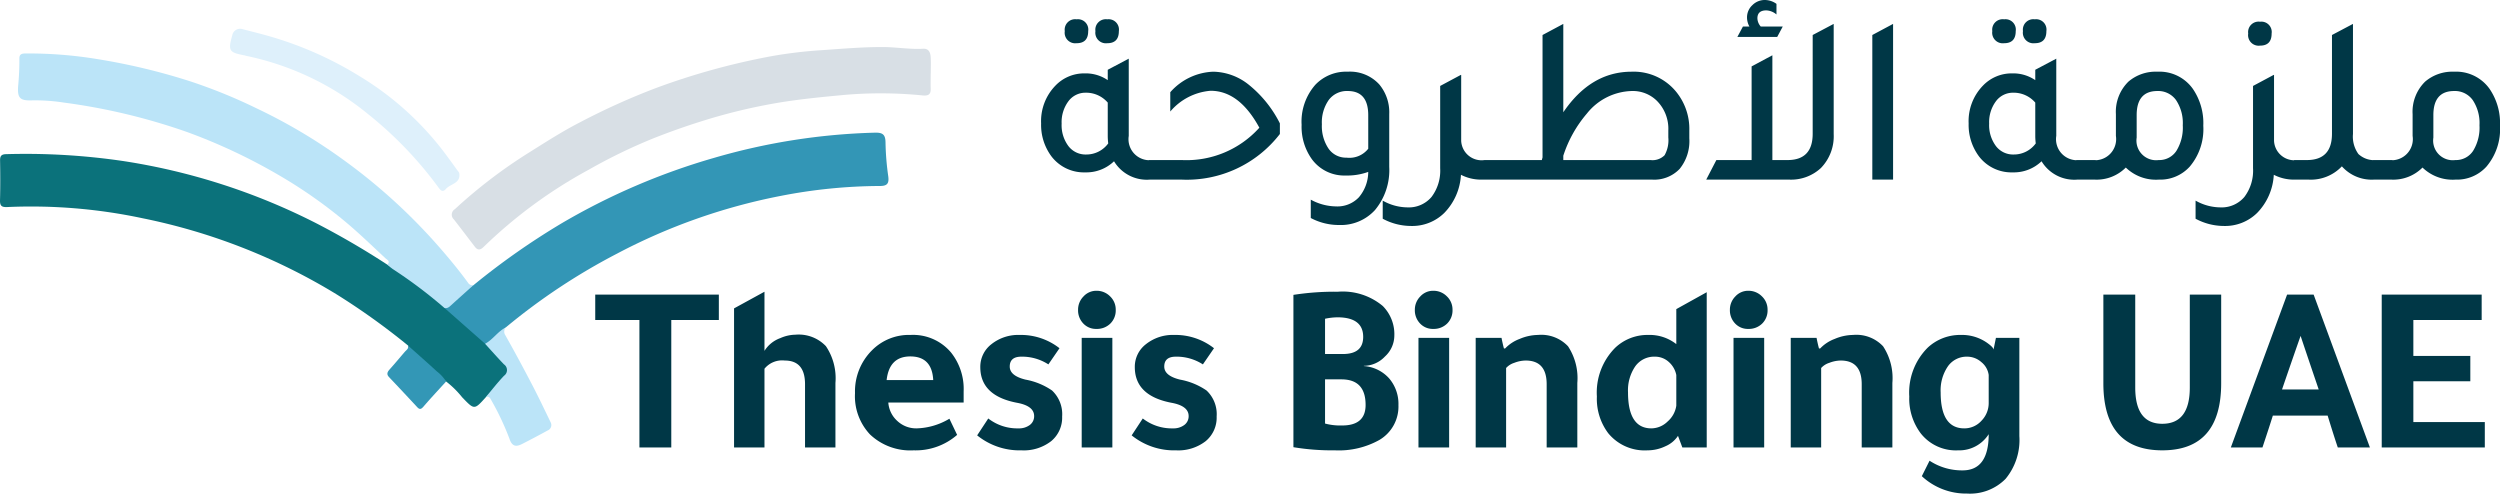
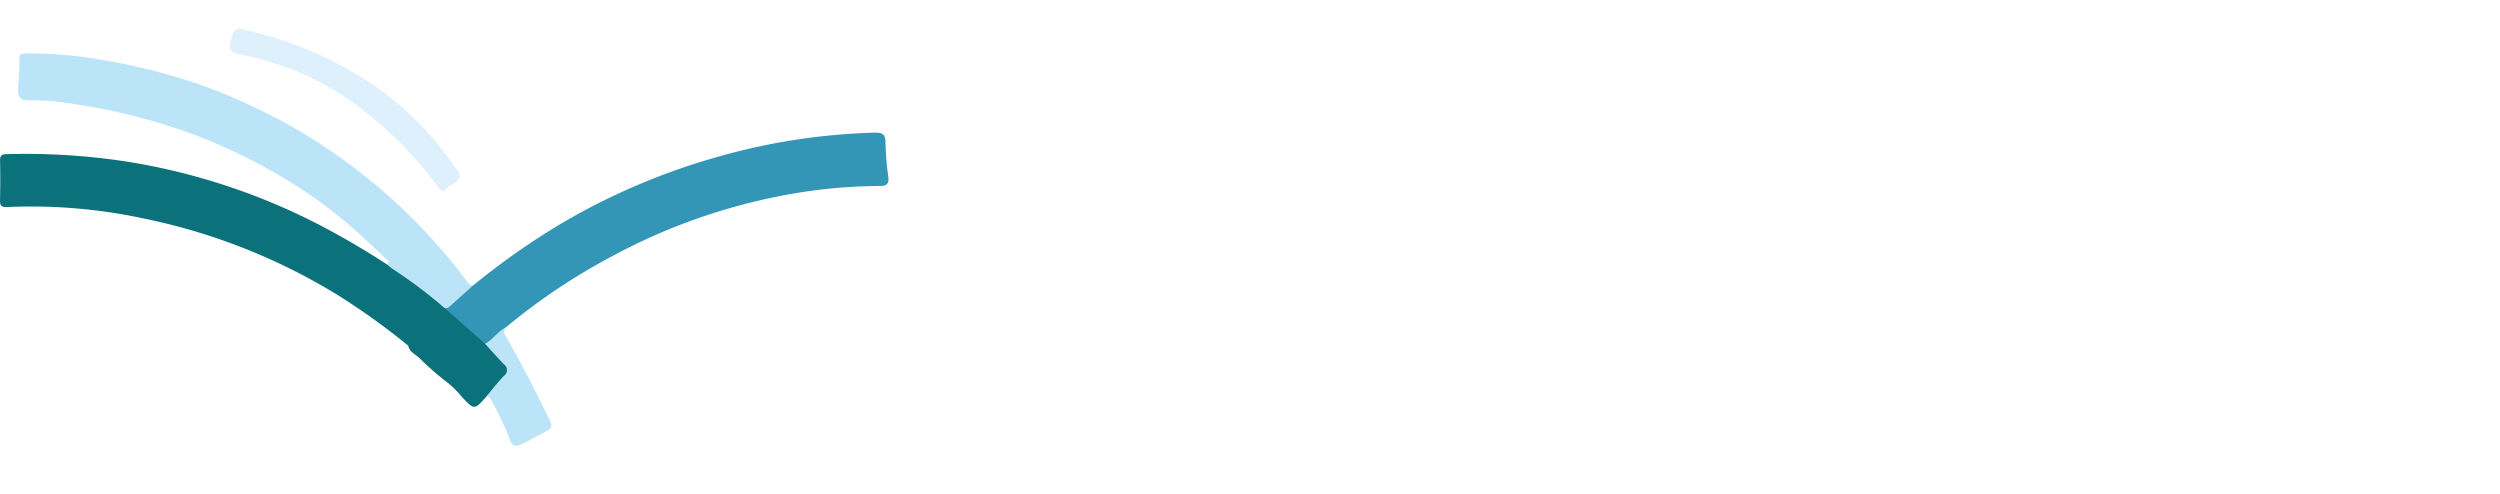
<svg xmlns="http://www.w3.org/2000/svg" width="258.888" height="51.11" viewBox="0 0 258.888 51.11">
  <g id="Group_1" data-name="Group 1" transform="translate(61 208.6)">
-     <path id="Thesis_Binding_UAE" data-name="Thesis Binding UAE" d="M4.95-13.2H.375v-2.625h12.8V-13.2H8.25V0H4.95Zm9.8-1.2,3.15-1.725V-10a3.207,3.207,0,0,1,1.65-1.325,3.981,3.981,0,0,1,1.55-.35,3.887,3.887,0,0,1,3.162,1.188,5.938,5.938,0,0,1,.987,3.812V0H22.1V-6.55Q22.1-9,20-9a2.355,2.355,0,0,0-2.1.85V0H14.75ZM38.525-4.65h-7.8a2.828,2.828,0,0,0,.937,1.912,2.853,2.853,0,0,0,1.988.763,6.939,6.939,0,0,0,3.4-1l.8,1.675A6.524,6.524,0,0,1,33.35.3a6.063,6.063,0,0,1-4.525-1.65,5.777,5.777,0,0,1-1.55-4.275,6,6,0,0,1,1.75-4.425,5.375,5.375,0,0,1,4-1.6,5.134,5.134,0,0,1,4.2,1.825,6.052,6.052,0,0,1,1.3,4.025ZM30.55-6.975h4.825Q35.25-9.425,33-9.425,30.825-9.425,30.55-6.975ZM47.3-8.6a5.006,5.006,0,0,0-2.8-.8q-1.2,0-1.2,1.025,0,.95,1.625,1.35A7.068,7.068,0,0,1,47.675-5.9a3.361,3.361,0,0,1,1.05,2.7A3.152,3.152,0,0,1,47.588-.65,4.627,4.627,0,0,1,44.525.3a6.981,6.981,0,0,1-4.6-1.55L41.075-3A4.893,4.893,0,0,0,44.2-1.975a1.86,1.86,0,0,0,1.175-.35,1.115,1.115,0,0,0,.45-.925q0-1.05-1.775-1.375-3.8-.725-3.8-3.7A2.946,2.946,0,0,1,41.413-10.7a4.452,4.452,0,0,1,2.913-.95,6.479,6.479,0,0,1,4.125,1.375Zm6.625-2.75V0H50.75V-11.35Zm-3.55-2.9a1.94,1.94,0,0,1,.563-1.387,1.789,1.789,0,0,1,1.337-.587,1.947,1.947,0,0,1,1.413.575,1.885,1.885,0,0,1,.587,1.4,1.905,1.905,0,0,1-.562,1.425,1.971,1.971,0,0,1-1.437.55,1.8,1.8,0,0,1-1.362-.562A1.963,1.963,0,0,1,50.375-14.25ZM63.3-8.6a5.006,5.006,0,0,0-2.8-.8q-1.2,0-1.2,1.025,0,.95,1.625,1.35A7.068,7.068,0,0,1,63.675-5.9a3.361,3.361,0,0,1,1.05,2.7A3.152,3.152,0,0,1,63.588-.65,4.627,4.627,0,0,1,60.525.3a6.981,6.981,0,0,1-4.6-1.55L57.075-3A4.893,4.893,0,0,0,60.2-1.975a1.86,1.86,0,0,0,1.175-.35,1.115,1.115,0,0,0,.45-.925q0-1.05-1.775-1.375-3.8-.725-3.8-3.7A2.946,2.946,0,0,1,57.413-10.7a4.452,4.452,0,0,1,2.913-.95,6.479,6.479,0,0,1,4.125,1.375ZM72.675-.025V-15.8a27.79,27.79,0,0,1,4.6-.325,6.462,6.462,0,0,1,4.65,1.475,4.143,4.143,0,0,1,1.2,3.1,2.946,2.946,0,0,1-.975,2.137,3.03,3.03,0,0,1-2.175.962v.025A3.867,3.867,0,0,1,82.588-7.15a4.061,4.061,0,0,1,.963,2.775,4.012,4.012,0,0,1-1.975,3.6A8.62,8.62,0,0,1,76.975.3,24.571,24.571,0,0,1,72.675-.025Zm3.275-13.3v3.65H77.8q2.1,0,2.1-1.775,0-1.975-2.55-2.025h-.075A6.333,6.333,0,0,0,75.95-13.325Zm0,6.275v4.575a6.107,6.107,0,0,0,1.775.2q2.425,0,2.425-2.125,0-2.65-2.5-2.65Zm12.85-4.3V0H85.625V-11.35Zm-3.55-2.9a1.94,1.94,0,0,1,.563-1.387,1.789,1.789,0,0,1,1.338-.587,1.947,1.947,0,0,1,1.412.575,1.885,1.885,0,0,1,.588,1.4,1.905,1.905,0,0,1-.562,1.425,1.971,1.971,0,0,1-1.437.55,1.8,1.8,0,0,1-1.362-.562A1.963,1.963,0,0,1,85.25-14.25Zm9.35,4a3.946,3.946,0,0,1,1.5-.987A4.986,4.986,0,0,1,98-11.65a3.8,3.8,0,0,1,3.112,1.175,6,6,0,0,1,.963,3.8V0H98.9V-6.55Q98.9-9,96.725-9a3.316,3.316,0,0,0-1.175.237,1.888,1.888,0,0,0-.85.538V0H91.55V-11.35h2.675q.125.65.25,1.1ZM112.95,0l-.45-1.2a2.939,2.939,0,0,1-1.3,1.075A4.287,4.287,0,0,1,109.35.3a4.88,4.88,0,0,1-4.075-1.775,5.912,5.912,0,0,1-1.175-3.8,6.573,6.573,0,0,1,1.9-5.05,4.852,4.852,0,0,1,3.425-1.325,4.464,4.464,0,0,1,2.9.95v-3.625l3.15-1.75V0Zm-.625-4.325V-7.5a2.434,2.434,0,0,0-.788-1.362A2.11,2.11,0,0,0,110.1-9.4a2.4,2.4,0,0,0-2.025,1,4.4,4.4,0,0,0-.75,2.7q0,3.725,2.425,3.725a2.435,2.435,0,0,0,1.675-.712A2.679,2.679,0,0,0,112.325-4.325Zm9.1-7.025V0H118.25V-11.35Zm-3.55-2.9a1.94,1.94,0,0,1,.563-1.387,1.789,1.789,0,0,1,1.338-.587,1.947,1.947,0,0,1,1.412.575,1.885,1.885,0,0,1,.588,1.4,1.905,1.905,0,0,1-.562,1.425,1.971,1.971,0,0,1-1.437.55,1.8,1.8,0,0,1-1.362-.562A1.963,1.963,0,0,1,117.875-14.25Zm9.35,4a3.946,3.946,0,0,1,1.5-.987,4.986,4.986,0,0,1,1.9-.413,3.8,3.8,0,0,1,3.113,1.175,6,6,0,0,1,.962,3.8V0h-3.175V-6.55q0-2.45-2.175-2.45a3.316,3.316,0,0,0-1.175.237,1.888,1.888,0,0,0-.85.538V0h-3.15V-11.35h2.675q.125.65.25,1.1Zm17.45,8.875A3.607,3.607,0,0,1,141.5.3a4.618,4.618,0,0,1-3.875-1.775,5.976,5.976,0,0,1-1.175-3.8,6.573,6.573,0,0,1,1.9-5.05,4.91,4.91,0,0,1,3.425-1.325,4.526,4.526,0,0,1,2.675.775q.725.5.725.75l.25-1.225h2.425V-1.175a6.306,6.306,0,0,1-1.425,4.425,5.157,5.157,0,0,1-4,1.525,6.709,6.709,0,0,1-4.675-1.8l.8-1.6a6.109,6.109,0,0,0,3.425,1Q144.675,2.375,144.675-1.375Zm0-6.125a2.068,2.068,0,0,0-.762-1.338A2.208,2.208,0,0,0,142.45-9.4a2.376,2.376,0,0,0-2,1,4.4,4.4,0,0,0-.75,2.7q0,3.725,2.45,3.725a2.371,2.371,0,0,0,1.775-.788,2.61,2.61,0,0,0,.75-1.862Zm24.075.85q0,6.95-6.1,6.95t-6.1-6.95v-9.175h3.3V-6.2q0,3.75,2.8,3.75,2.85,0,2.85-3.75v-9.625h3.25Zm6.825-9.175h2.75L184.15,0h-3.325q-.425-1.25-1.05-3.3H174.1q-.35,1.125-1.075,3.3H169.75Zm1.4,4.275q-.7,1.975-1.925,5.55h3.8Q177.675-9.45,176.975-11.55Zm8.4-4.275h10.35V-13.2H188.65v3.725h5.9V-6.85h-5.9v4.225h7.4V0H185.375Z" transform="translate(0.265 -162.265)" fill="#003746" />
-     <path id="ملزمة_الأطروحة" data-name="ملزمة الأطروحة" d="M4.425-14.125A1.094,1.094,0,0,1,3.2-15.375,1.083,1.083,0,0,1,4.425-16.6a1.072,1.072,0,0,1,1.2,1.225Q5.625-14.125,4.425-14.125Zm3.175,0a1.094,1.094,0,0,1-1.225-1.25A1.083,1.083,0,0,1,7.6-16.6a1.072,1.072,0,0,1,1.2,1.225Q8.8-14.125,7.6-14.125Zm4.65,12.1H13.9V0H12A3.963,3.963,0,0,1,8.3-1.9,4.133,4.133,0,0,1,5.325-.75a4.224,4.224,0,0,1-3.5-1.65A5.457,5.457,0,0,1,.75-5.825a5.272,5.272,0,0,1,1.475-3.9A4.109,4.109,0,0,1,5.275-11a4.036,4.036,0,0,1,2.375.7v-1.075l2.175-1.15v8A2.177,2.177,0,0,0,12.25-2.025Zm-4.6-5.95A2.945,2.945,0,0,0,5.375-9a2.191,2.191,0,0,0-1.8.887,3.624,3.624,0,0,0-.7,2.313,3.613,3.613,0,0,0,.7,2.325A2.227,2.227,0,0,0,5.4-2.6,2.8,2.8,0,0,0,7.7-3.75a6.772,6.772,0,0,1-.05-.7ZM11.9,0V-2.025h3.425a10.146,10.146,0,0,0,8.025-3.35Q21.275-9.2,18.3-9.2a6.1,6.1,0,0,0-4.175,2.15v-2a6.23,6.23,0,0,1,4.45-2.125A6.035,6.035,0,0,1,22.3-9.788a12.085,12.085,0,0,1,3.175,3.963v1.1A12.171,12.171,0,0,1,15.3,0ZM34.625-.8A6.351,6.351,0,0,1,32.3-.425,4.158,4.158,0,0,1,28.8-2.1a5.768,5.768,0,0,1-1.075-3.575,5.782,5.782,0,0,1,1.425-4.15,4.395,4.395,0,0,1,3.35-1.35A4.1,4.1,0,0,1,35.775-9.85,4.509,4.509,0,0,1,36.8-6.775v5.45A6.469,6.469,0,0,1,35.325,3.15,4.775,4.775,0,0,1,31.6,4.7a6.181,6.181,0,0,1-2.925-.725v-1.9a5.585,5.585,0,0,0,2.625.7,3.06,3.06,0,0,0,2.35-.938A4.089,4.089,0,0,0,34.625-.8Zm0-5.875q0-2.5-2.125-2.5a2.34,2.34,0,0,0-1.963.925,4.041,4.041,0,0,0-.712,2.525,4.158,4.158,0,0,0,.688,2.513,2.19,2.19,0,0,0,1.863.938,2.482,2.482,0,0,0,2.25-.925Zm12.05,4.65h1.65V0h-1.9a4.563,4.563,0,0,1-2.2-.5A6.105,6.105,0,0,1,42.5,3.45,4.725,4.725,0,0,1,39.05,4.8a6.21,6.21,0,0,1-2.925-.75V2.175a5.258,5.258,0,0,0,2.55.7,3.083,3.083,0,0,0,2.5-1.075,4.5,4.5,0,0,0,.9-2.975V-9.7l2.15-1.15v.025l.025-.025v6.825A2.113,2.113,0,0,0,46.675-2.025Zm8.15-4.95q2.85-4.2,7.075-4.2A5.672,5.672,0,0,1,66.425-9.2a6.081,6.081,0,0,1,1.45,4.125v.8a4.571,4.571,0,0,1-1,3.163A3.634,3.634,0,0,1,64.025,0H47.95V-2.025H52.6l.075-.275V-14.975l2.15-1.15ZM65.7-4.375v-.7a4.092,4.092,0,0,0-1.2-3.1,3.538,3.538,0,0,0-2.575-1,6.138,6.138,0,0,0-4.65,2.325,12.739,12.739,0,0,0-2.45,4.375v.45H63.85a1.766,1.766,0,0,0,1.463-.5A3.174,3.174,0,0,0,65.7-4.375ZM77.55-15.85l-.575,1.075H72.85l.575-1.075H74.1a1.928,1.928,0,0,1-.25-.95,1.709,1.709,0,0,1,.55-1.262,1.8,1.8,0,0,1,1.3-.538,2.071,2.071,0,0,1,1.2.4v1.1a1.744,1.744,0,0,0-1.05-.425q-.925,0-.925.825a1.339,1.339,0,0,0,.35.85Zm3.1.875,2.175-1.15v11.4A4.713,4.713,0,0,1,81.5-1.2,4.531,4.531,0,0,1,78.225,0h-8.6l1.05-2.025h3.65v-9.7l2.15-1.15v10.85H78.05q2.6,0,2.6-2.725ZM86.825,0V-14.975l2.15-1.15V0Zm13.65-14.125a1.094,1.094,0,0,1-1.225-1.25,1.083,1.083,0,0,1,1.225-1.225,1.072,1.072,0,0,1,1.2,1.225Q101.675-14.125,100.475-14.125Zm3.175,0a1.094,1.094,0,0,1-1.225-1.25A1.083,1.083,0,0,1,103.65-16.6a1.072,1.072,0,0,1,1.2,1.225Q104.85-14.125,103.65-14.125Zm4.65,12.1h1.65V0h-1.9a3.963,3.963,0,0,1-3.7-1.9,4.133,4.133,0,0,1-2.975,1.15,4.224,4.224,0,0,1-3.5-1.65A5.457,5.457,0,0,1,96.8-5.825a5.272,5.272,0,0,1,1.475-3.9A4.109,4.109,0,0,1,101.325-11a4.036,4.036,0,0,1,2.375.7v-1.075l2.175-1.15v8A2.177,2.177,0,0,0,108.3-2.025Zm-4.6-5.95A2.945,2.945,0,0,0,101.425-9a2.191,2.191,0,0,0-1.8.887,3.624,3.624,0,0,0-.7,2.313,3.613,3.613,0,0,0,.7,2.325,2.227,2.227,0,0,0,1.825.875,2.8,2.8,0,0,0,2.3-1.15,6.773,6.773,0,0,1-.05-.7Zm8.35,1.2a4.364,4.364,0,0,1,1.3-3.375,4.34,4.34,0,0,1,3-1.025A4.243,4.243,0,0,1,120-9.425a6.277,6.277,0,0,1,1.1,3.85,6.013,6.013,0,0,1-1.4,4.225A4.118,4.118,0,0,1,116.5,0a4.476,4.476,0,0,1-3.425-1.25A4.262,4.262,0,0,1,109.85,0h-1.9V-2.025h1.65a2.188,2.188,0,0,0,2.45-2.5ZM114.2-4.35a2.033,2.033,0,0,0,2.275,2.325,2.117,2.117,0,0,0,1.838-.95,4.581,4.581,0,0,0,.662-2.65,4.288,4.288,0,0,0-.7-2.613,2.271,2.271,0,0,0-1.925-.937q-2.15,0-2.15,2.5Zm12.775-9.525a1.094,1.094,0,0,1-1.225-1.25,1.083,1.083,0,0,1,1.225-1.225,1.072,1.072,0,0,1,1.2,1.225Q128.175-13.875,126.975-13.875Zm3.875,11.85h1.65V0h-1.9a4.563,4.563,0,0,1-2.2-.5,6.105,6.105,0,0,1-1.725,3.95,4.725,4.725,0,0,1-3.45,1.35,6.21,6.21,0,0,1-2.925-.75V2.175a5.258,5.258,0,0,0,2.55.7,3.083,3.083,0,0,0,2.5-1.075,4.5,4.5,0,0,0,.9-2.975V-9.7l2.15-1.15v.025l.025-.025v6.825A2.113,2.113,0,0,0,130.85-2.025Zm8.175,0h1.65V0h-1.9a4.135,4.135,0,0,1-3.325-1.375A4.427,4.427,0,0,1,132,0h-1.5V-2.025h1.325q2.6,0,2.6-2.725V-14.975l2.175-1.15v11.4a3.076,3.076,0,0,0,.563,2.075A2.4,2.4,0,0,0,139.025-2.025Zm3.75-4.75a4.364,4.364,0,0,1,1.3-3.375,4.34,4.34,0,0,1,3-1.025,4.243,4.243,0,0,1,3.65,1.75,6.277,6.277,0,0,1,1.1,3.85,6.013,6.013,0,0,1-1.4,4.225,4.118,4.118,0,0,1-3.2,1.35A4.476,4.476,0,0,1,143.8-1.25,4.262,4.262,0,0,1,140.575,0h-1.9V-2.025h1.65a2.188,2.188,0,0,0,2.45-2.5Zm2.15,2.425A2.033,2.033,0,0,0,147.2-2.025a2.117,2.117,0,0,0,1.838-.95,4.581,4.581,0,0,0,.662-2.65,4.288,4.288,0,0,0-.7-2.613,2.271,2.271,0,0,0-1.925-.937q-2.15,0-2.15,2.5Z" transform="translate(46.063 -190)" fill="#003746" />
    <g id="Group_3203" data-name="Group 3203" transform="translate(-61 -205.609)">
      <path id="Path_25108" data-name="Path 25108" d="M4057.88,116.24a71.579,71.579,0,0,0-7.417-5.314,62.181,62.181,0,0,0-20.091-7.88,55.416,55.416,0,0,0-13.993-1.161c-.6.031-.786-.119-.769-.719.038-1.369.03-2.74.006-4.109-.008-.471.153-.636.621-.648a69.345,69.345,0,0,1,12.118.711,65.941,65.941,0,0,1,20.074,6.481,83.885,83.885,0,0,1,7.282,4.246,11.934,11.934,0,0,1,2.894,1.827c1.066.813,2.153,1.6,3.138,2.519a41.381,41.381,0,0,1,4.191,3.794,24.183,24.183,0,0,1,1.986,2.023c.533.7.51.936-.077,1.588a11.126,11.126,0,0,1-1.908,1.962c-1.217,1.356-1.2,1.342-2.474.019a9.691,9.691,0,0,0-1.65-1.624,28.212,28.212,0,0,1-2.759-2.421C4058.63,117.131,4058.01,116.9,4057.88,116.24Z" transform="translate(-4015.609 -83.436)" fill="#0b727b" />
      <path id="Path_25109" data-name="Path 25109" d="M4564.96,92.125l-4.208-3.707c.73-.516,1.307-1.206,2.017-1.75a4.914,4.914,0,0,1,.971-.6,75.55,75.55,0,0,1,9.111-6.4,68.6,68.6,0,0,1,15.817-6.794,65.475,65.475,0,0,1,16.67-2.61c.792-.018,1.074.2,1.083,1.016a27.906,27.906,0,0,0,.284,3.506c.1.746-.118,1-.859,1a54.432,54.432,0,0,0-10.321,1.035A61.246,61.246,0,0,0,4578.6,82.8a64.525,64.525,0,0,0-11.5,7.63c-.446.3-.671.809-1.092,1.131C4565.69,91.81,4565.43,92.176,4564.96,92.125Z" transform="translate(-4514.721 -59.517)" fill="#3396b6" />
      <path id="Path_25110" data-name="Path 25110" d="M4084.83-2.865c-.756.68-1.516,1.357-2.268,2.042-.208.19-.4.385-.72.311a48.819,48.819,0,0,0-5.346-4.026,6.538,6.538,0,0,1-.579-.467c.372-.337-.02-.5-.185-.654-1.368-1.272-2.708-2.578-4.14-3.773a49.57,49.57,0,0,0-7.02-4.905,58.916,58.916,0,0,0-9.347-4.383,63.533,63.533,0,0,0-12.787-3.061,19.262,19.262,0,0,0-3.333-.23c-1.219.04-1.5-.243-1.411-1.48a27.432,27.432,0,0,0,.129-2.836c-.013-.477.253-.535.638-.541a43.8,43.8,0,0,1,7.482.59,65.219,65.219,0,0,1,9.564,2.292,54.778,54.778,0,0,1,6.88,2.8,56.352,56.352,0,0,1,8.955,5.307A59.12,59.12,0,0,1,4081-7.158c1.148,1.3,2.252,2.618,3.271,4.015a.569.569,0,0,0,.559.278Z" transform="translate(-4035.816 29.414)" fill="#bbe4f8" />
-       <path id="Path_25111" data-name="Path 25111" d="M4619.2-31.949c0,.532-.016,1.064,0,1.595.024.63-.3.737-.852.685a43.506,43.506,0,0,0-8.239-.039c-2.132.2-4.26.409-6.375.744a59.036,59.036,0,0,0-8.5,2.046c-1.543.486-3.06,1.032-4.563,1.618a56.489,56.489,0,0,0-6.9,3.335,49.287,49.287,0,0,0-10.863,7.982c-.323.32-.608.384-.9,0-.729-.947-1.447-1.9-2.184-2.844a.666.666,0,0,1-.216-.556.664.664,0,0,1,.316-.505,51.937,51.937,0,0,1,7.769-5.92c1.7-1.067,3.392-2.154,5.172-3.066a71.215,71.215,0,0,1,7.993-3.6,72.586,72.586,0,0,1,11.826-3.253,46.341,46.341,0,0,1,5.208-.626c2.112-.143,4.222-.331,6.34-.325,1.4,0,2.779.256,4.179.175.6-.035.759.4.787.875.034.557.008,1.119.008,1.678Z" transform="translate(-4522.822 36.559)" fill="#d8dfe5" />
      <path id="Path_25112" data-name="Path 25112" d="M4299.05-56.943c1.022.271,2.051.516,3.063.817a37.309,37.309,0,0,1,9.11,4.072,31.3,31.3,0,0,1,8.869,8.023c.412.56.828,1.12,1.229,1.687.081.114.206.224.225.349.159,1.053-.919,1.073-1.382,1.612-.376.44-.611.076-.833-.233a39.923,39.923,0,0,0-7.227-7.512,29.293,29.293,0,0,0-12.626-6.035c-.055-.012-.1-.038-.16-.048-1.618-.3-1.731-.481-1.283-2.071a.828.828,0,0,1,.364-.552.825.825,0,0,1,.651-.109Z" transform="translate(-4273.985 56.956)" fill="#def0fb" />
      <path id="Path_25113" data-name="Path 25113" d="M4610.58,310.911c.822-.432,1.312-1.284,2.152-1.692a.658.658,0,0,0-.053.807c.973,1.72,1.908,3.462,2.82,5.215.653,1.253,1.258,2.531,1.871,3.8a.606.606,0,0,1-.309.85q-1.312.719-2.649,1.4c-.631.321-1.043.252-1.306-.548a28.015,28.015,0,0,0-1.924-4.064c-.122-.235-.257-.34-.514-.256.621-.738,1.213-1.506,1.877-2.2a.717.717,0,0,0-.009-1.181C4611.87,312.347,4611.23,311.622,4610.58,310.911Z" transform="translate(-4560.35 -278.303)" fill="#bbe4f8" />
-       <path id="Path_25114" data-name="Path 25114" d="M4492.98,331.576c1,.891,2,1.771,2.987,2.678a3.862,3.862,0,0,1,.942,1.036c-.785.865-1.585,1.717-2.344,2.6-.247.287-.4.322-.652.047q-1.449-1.562-2.914-3.108c-.283-.3-.167-.533.065-.794.536-.6,1.056-1.222,1.581-1.834C4492.81,332.021,4493.05,331.878,4492.98,331.576Z" transform="translate(-4450.714 -298.772)" fill="#3397b6" />
    </g>
  </g>
</svg>